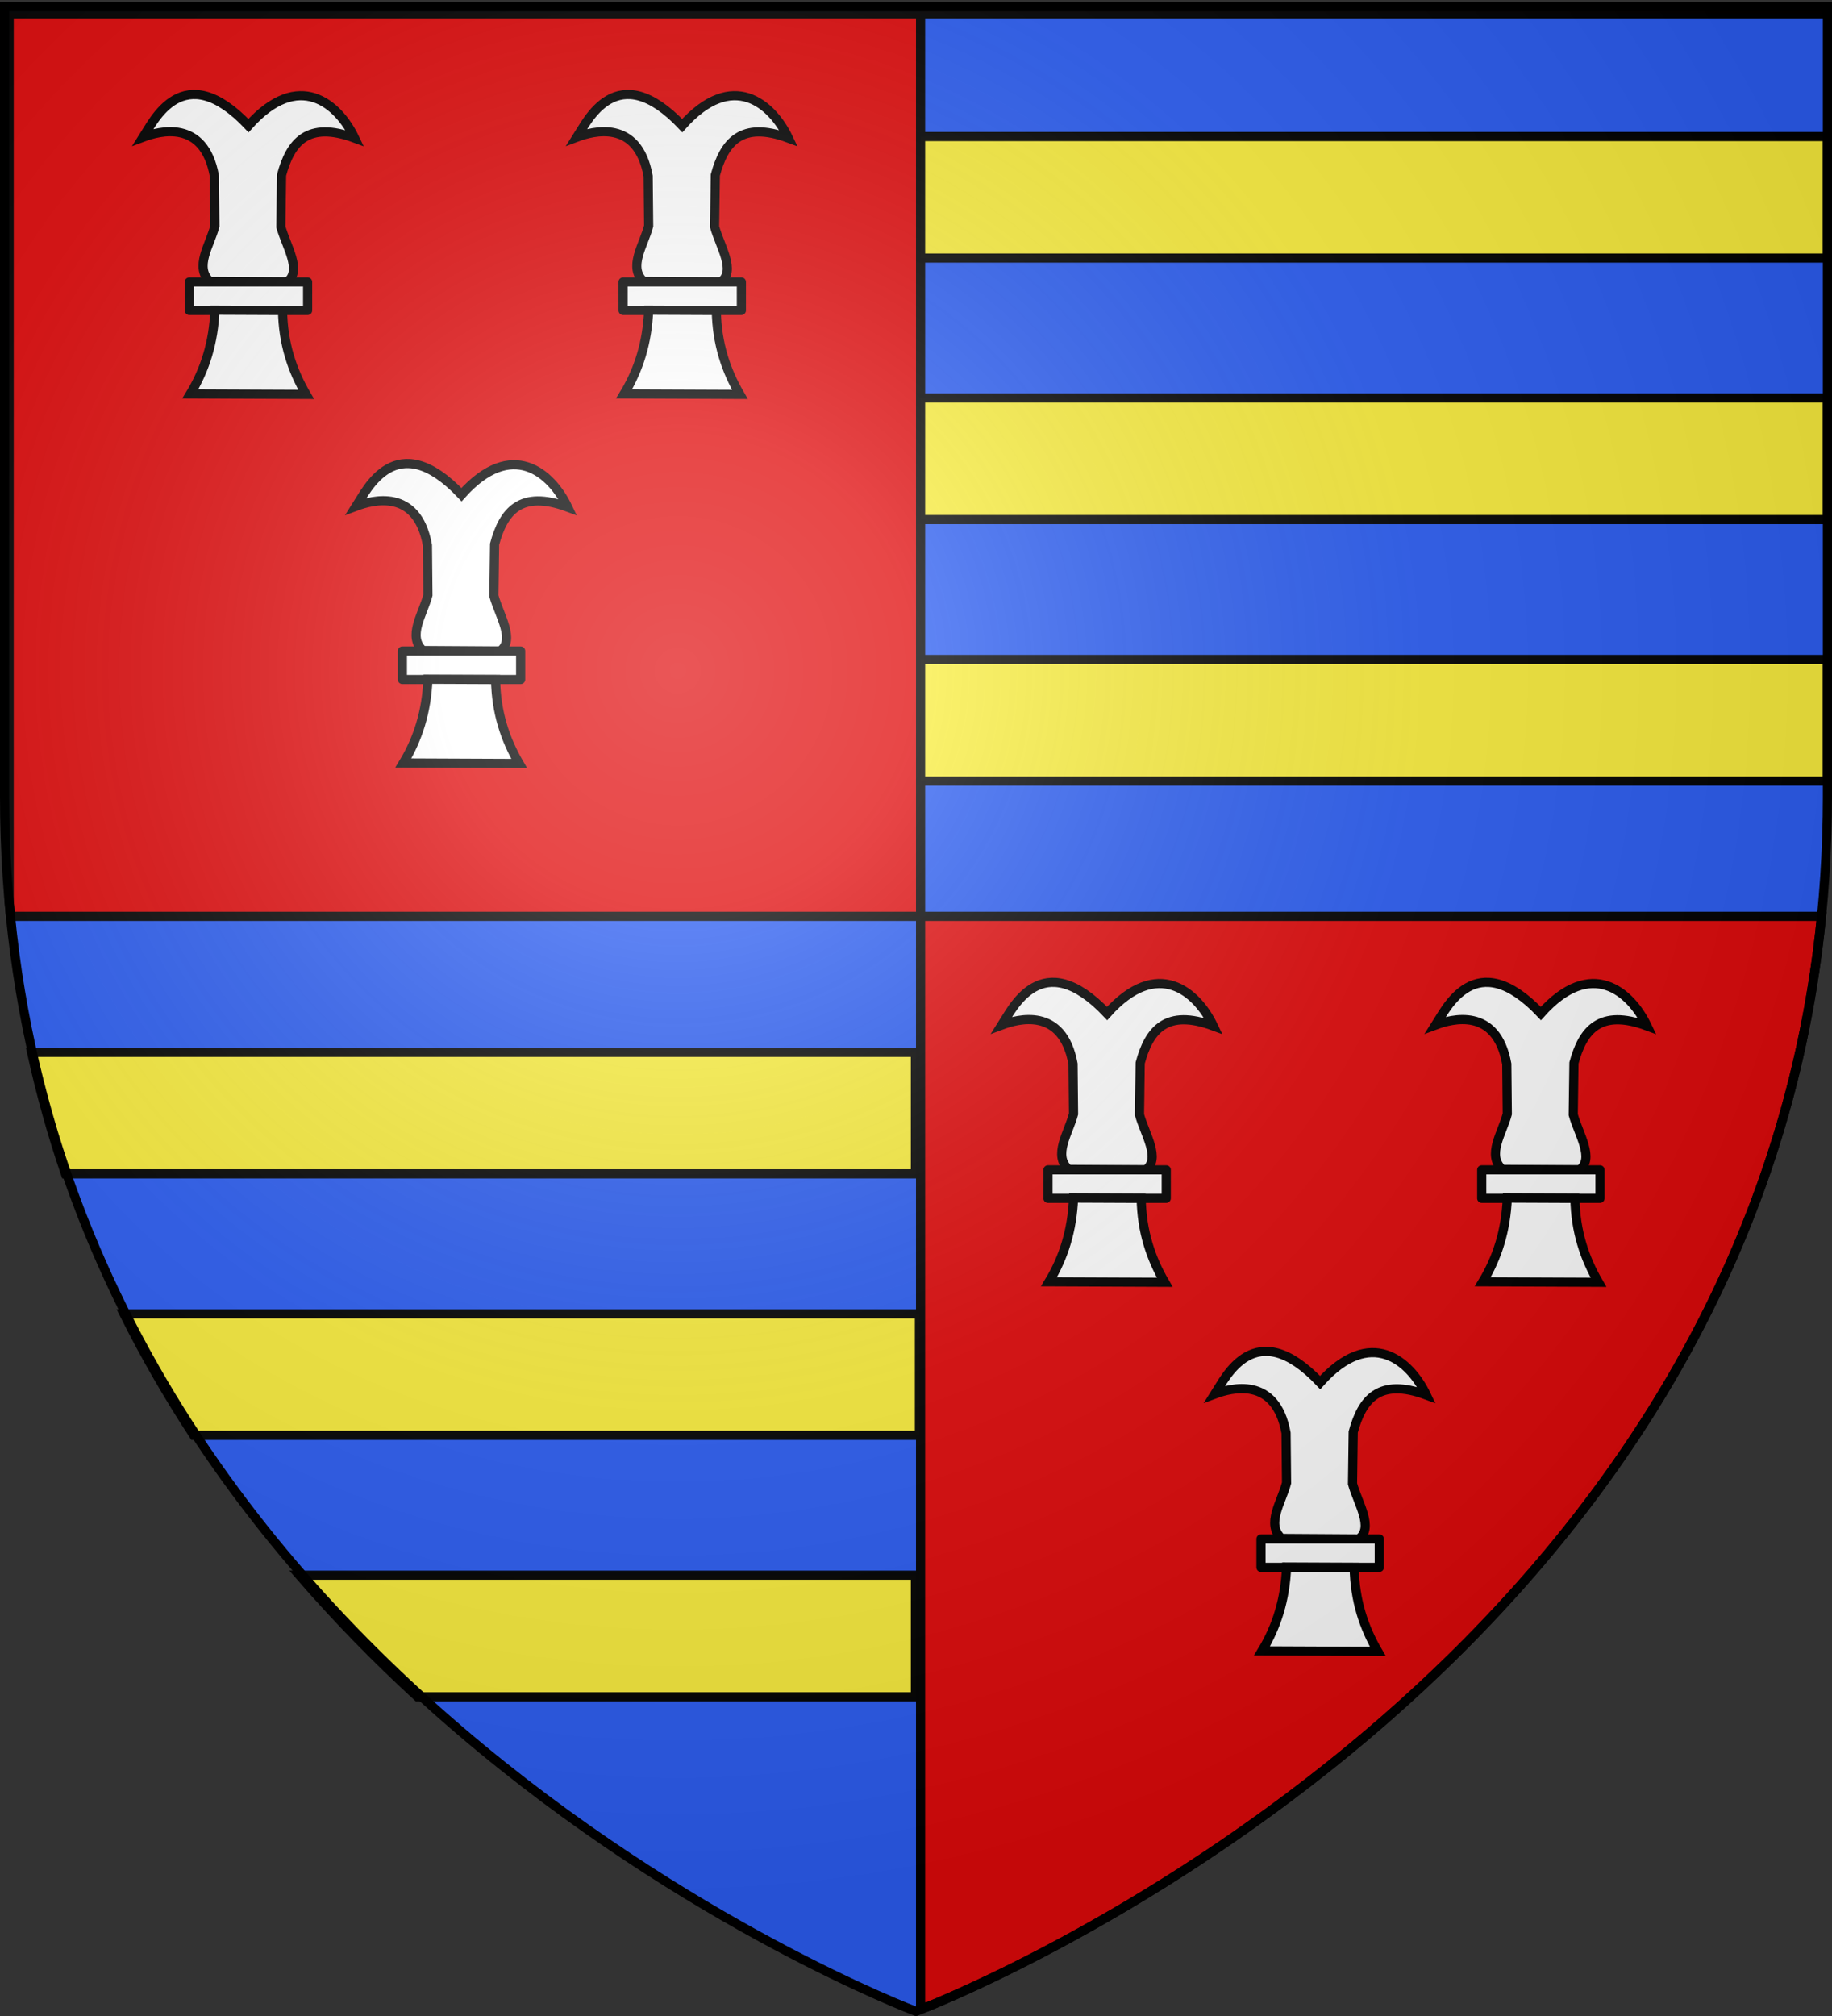
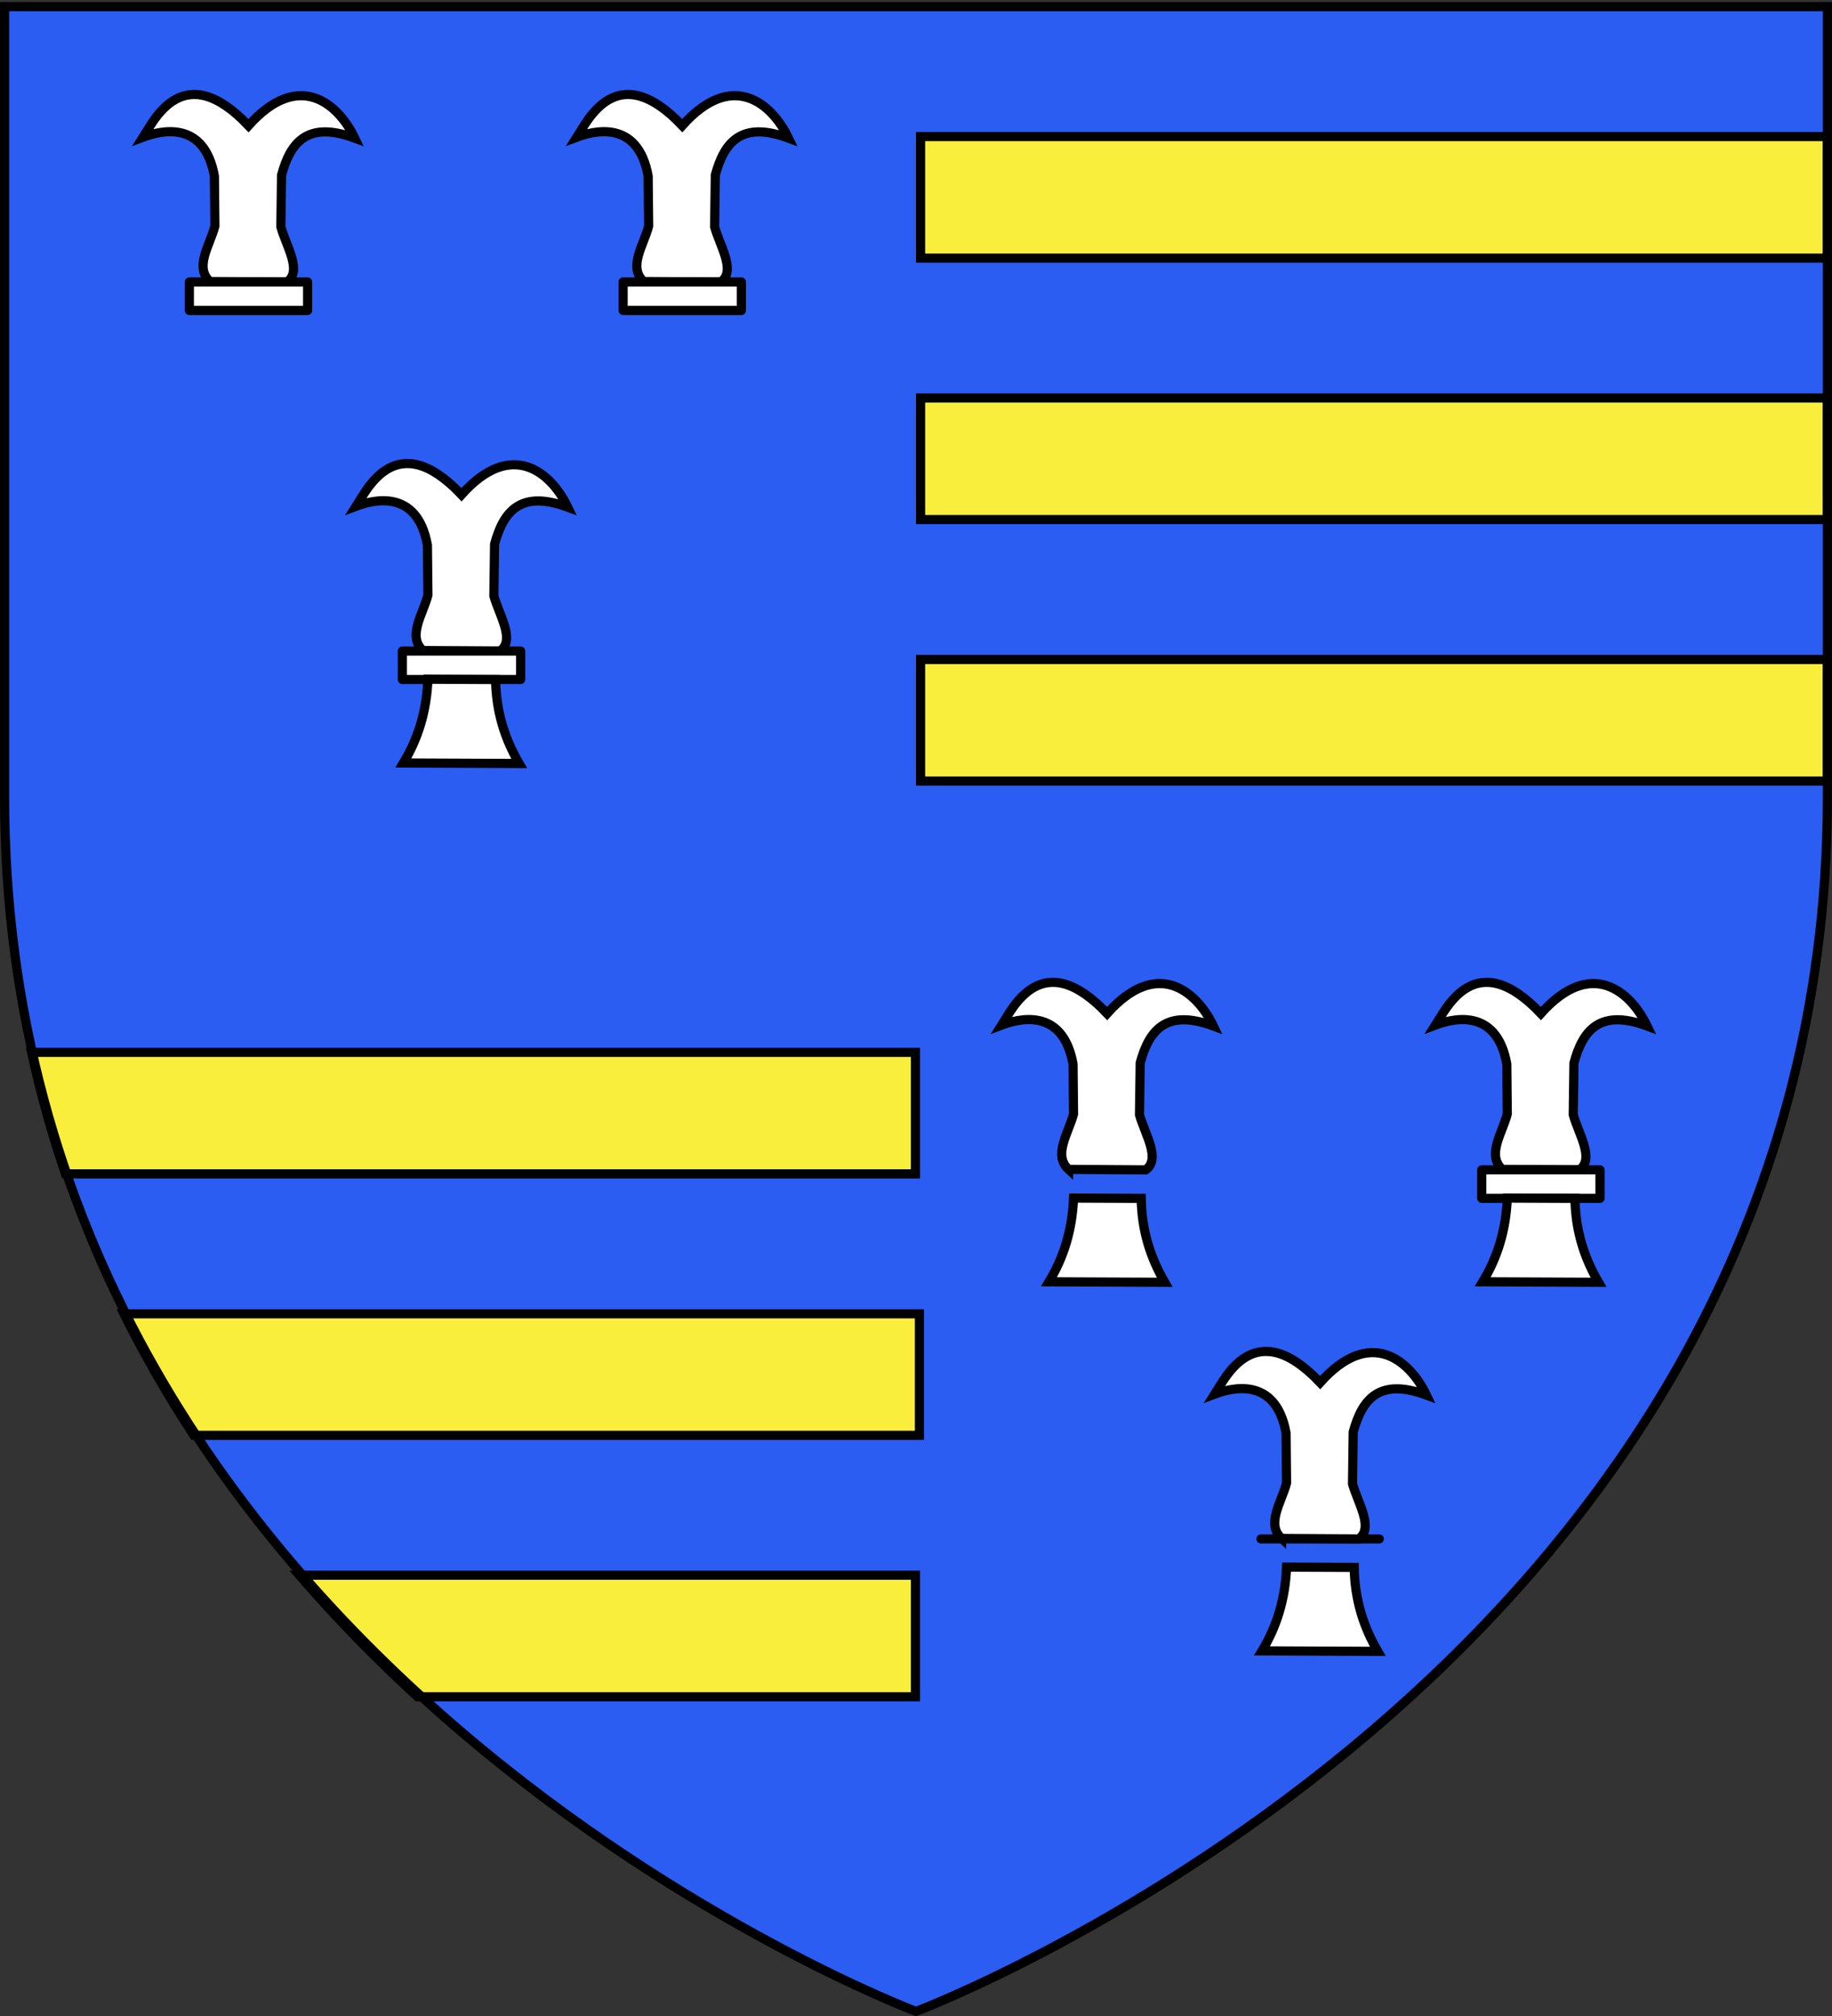
<svg xmlns="http://www.w3.org/2000/svg" xmlns:xlink="http://www.w3.org/1999/xlink" width="600" height="660" version="1.0">
  <rect width="100%" height="100%" fill="#333333" stroke="none" />
  <desc>Flag of Canton of Valais (Wallis)</desc>
  <defs>
    <radialGradient xlink:href="#b" id="c" cx="221.445" cy="226.331" r="300" fx="221.445" fy="226.331" gradientTransform="matrix(1.353 0 0 1.349 -77.63 -85.747)" gradientUnits="userSpaceOnUse" />
    <linearGradient id="b">
      <stop offset="0" style="stop-color:white;stop-opacity:.314" />
      <stop offset=".19" style="stop-color:white;stop-opacity:.251" />
      <stop offset=".6" style="stop-color:#6b6b6b;stop-opacity:.125" />
      <stop offset="1" style="stop-color:black;stop-opacity:.125" />
    </linearGradient>
  </defs>
  <g style="display:inline">
    <path d="M300 658.5s298.5-112.32 298.5-397.772V2.176H1.5v258.552C1.5 546.18 300 658.5 300 658.5" style="fill:#2b5df2;fill-opacity:1;fill-rule:evenodd;stroke:none;stroke-width:1px;stroke-linecap:butt;stroke-linejoin:miter;stroke-opacity:1" />
  </g>
  <g style="display:inline">
-     <path d="M301.5 3v1.5H597V3zm0 1.5H3v290.656c.14 1.612.278 3.244.438 4.844H301.5zm0 295.5v357h2.219c32.387-13.27 269.025-118.07 292.844-357z" style="opacity:.99;fill:#e20909;fill-opacity:1;stroke:#000;stroke-width:3;stroke-miterlimit:4;stroke-dasharray:none;stroke-opacity:1" />
-   </g>
+     </g>
  <g style="display:inline">
    <g style="fill:#fff">
      <path d="m143.419 207.511 51.692.335c10.301-7.421-.516-23.785-4.167-36.93l.475-34.646c5.9-21.877 17.349-36.507 49.007-24.751-11.087-23.164-37.45-46.09-71.16-8.362-43.811-46.23-63.805-2.706-70.49 7.693 10.422-3.91 40.703-12.505 47.664 26.088l.336 33.447c-3.353 12.9-13.881 27.48-3.357 37.126z" style="fill:#fff;fill-opacity:1;fill-rule:evenodd;stroke:#000;stroke-width:6.137;stroke-linecap:butt;stroke-linejoin:miter;stroke-miterlimit:4;stroke-opacity:1;stroke-dasharray:none;stroke-dashoffset:0;marker:none;visibility:visible;display:inline;overflow:visible" transform="translate(-1.391 -9.313)scale(.489)" />
      <path d="M129.657 207.824h79.217v19.065h-79.217z" style="fill:#fff;fill-opacity:1;stroke:#000;stroke-width:6.137;stroke-linecap:butt;stroke-linejoin:round;stroke-miterlimit:4;stroke-opacity:1;stroke-dasharray:none" transform="translate(-1.391 -9.313)scale(.489)" />
-       <path d="m146.776 226.715 45.314.196c.328 22.17 6.518 40.25 15.777 56.19l-77.539-.334c9.822-16.247 15.575-34.454 16.448-56.052z" style="fill:#fff;fill-opacity:1;fill-rule:evenodd;stroke:#000;stroke-width:6.137;stroke-linecap:butt;stroke-linejoin:miter;stroke-miterlimit:4;stroke-opacity:1;stroke-dasharray:none;stroke-dashoffset:0;marker:none;visibility:visible;display:inline;overflow:visible" transform="translate(-1.391 -9.313)scale(.489)" />
    </g>
    <g style="fill:#fff">
      <path d="m143.419 207.511 51.692.335c10.301-7.421-.516-23.785-4.167-36.93l.475-34.646c5.9-21.877 17.349-36.507 49.007-24.751-11.087-23.164-37.45-46.09-71.16-8.362-43.811-46.23-63.805-2.706-70.49 7.693 10.422-3.91 40.703-12.505 47.664 26.088l.336 33.447c-3.353 12.9-13.881 27.48-3.357 37.126z" style="fill:#fff;fill-opacity:1;fill-rule:evenodd;stroke:#000;stroke-width:6.137;stroke-linecap:butt;stroke-linejoin:miter;stroke-miterlimit:4;stroke-opacity:1;stroke-dasharray:none;stroke-dashoffset:0;marker:none;visibility:visible;display:inline;overflow:visible" transform="translate(140.669 -9.313)scale(.489)" />
      <path d="M129.657 207.824h79.217v19.065h-79.217z" style="fill:#fff;fill-opacity:1;stroke:#000;stroke-width:6.137;stroke-linecap:butt;stroke-linejoin:round;stroke-miterlimit:4;stroke-opacity:1;stroke-dasharray:none" transform="translate(140.669 -9.313)scale(.489)" />
-       <path d="m146.776 226.715 45.314.196c.328 22.17 6.518 40.25 15.777 56.19l-77.539-.334c9.822-16.247 15.575-34.454 16.448-56.052z" style="fill:#fff;fill-opacity:1;fill-rule:evenodd;stroke:#000;stroke-width:6.137;stroke-linecap:butt;stroke-linejoin:miter;stroke-miterlimit:4;stroke-opacity:1;stroke-dasharray:none;stroke-dashoffset:0;marker:none;visibility:visible;display:inline;overflow:visible" transform="translate(140.669 -9.313)scale(.489)" />
    </g>
    <g style="fill:#fff">
      <path d="m143.419 207.511 51.692.335c10.301-7.421-.516-23.785-4.167-36.93l.475-34.646c5.9-21.877 17.349-36.507 49.007-24.751-11.087-23.164-37.45-46.09-71.16-8.362-43.811-46.23-63.805-2.706-70.49 7.693 10.422-3.91 40.703-12.505 47.664 26.088l.336 33.447c-3.353 12.9-13.881 27.48-3.357 37.126z" style="fill:#fff;fill-opacity:1;fill-rule:evenodd;stroke:#000;stroke-width:6.137;stroke-linecap:butt;stroke-linejoin:miter;stroke-miterlimit:4;stroke-opacity:1;stroke-dasharray:none;stroke-dashoffset:0;marker:none;visibility:visible;display:inline;overflow:visible" transform="translate(68.377 111.508)scale(.489)" />
      <path d="M129.657 207.824h79.217v19.065h-79.217z" style="fill:#fff;fill-opacity:1;stroke:#000;stroke-width:6.137;stroke-linecap:butt;stroke-linejoin:round;stroke-miterlimit:4;stroke-opacity:1;stroke-dasharray:none" transform="translate(68.377 111.508)scale(.489)" />
      <path d="m146.776 226.715 45.314.196c.328 22.17 6.518 40.25 15.777 56.19l-77.539-.334c9.822-16.247 15.575-34.454 16.448-56.052z" style="fill:#fff;fill-opacity:1;fill-rule:evenodd;stroke:#000;stroke-width:6.137;stroke-linecap:butt;stroke-linejoin:miter;stroke-miterlimit:4;stroke-opacity:1;stroke-dasharray:none;stroke-dashoffset:0;marker:none;visibility:visible;display:inline;overflow:visible" transform="translate(68.377 111.508)scale(.489)" />
    </g>
    <g style="fill:#fff">
      <path d="m143.419 207.511 51.692.335c10.301-7.421-.516-23.785-4.167-36.93l.475-34.646c5.9-21.877 17.349-36.507 49.007-24.751-11.087-23.164-37.45-46.09-71.16-8.362-43.811-46.23-63.805-2.706-70.49 7.693 10.422-3.91 40.703-12.505 47.664 26.088l.336 33.447c-3.353 12.9-13.881 27.48-3.357 37.126z" style="fill:#fff;fill-opacity:1;fill-rule:evenodd;stroke:#000;stroke-width:6.137;stroke-linecap:butt;stroke-linejoin:miter;stroke-miterlimit:4;stroke-opacity:1;stroke-dasharray:none;stroke-dashoffset:0;marker:none;visibility:visible;display:inline;overflow:visible" transform="translate(279.821 281.361)scale(.489)" />
-       <path d="M129.657 207.824h79.217v19.065h-79.217z" style="fill:#fff;fill-opacity:1;stroke:#000;stroke-width:6.137;stroke-linecap:butt;stroke-linejoin:round;stroke-miterlimit:4;stroke-opacity:1;stroke-dasharray:none" transform="translate(279.821 281.361)scale(.489)" />
      <path d="m146.776 226.715 45.314.196c.328 22.17 6.518 40.25 15.777 56.19l-77.539-.334c9.822-16.247 15.575-34.454 16.448-56.052z" style="fill:#fff;fill-opacity:1;fill-rule:evenodd;stroke:#000;stroke-width:6.137;stroke-linecap:butt;stroke-linejoin:miter;stroke-miterlimit:4;stroke-opacity:1;stroke-dasharray:none;stroke-dashoffset:0;marker:none;visibility:visible;display:inline;overflow:visible" transform="translate(279.821 281.361)scale(.489)" />
    </g>
    <g style="fill:#fff">
      <path d="m143.419 207.511 51.692.335c10.301-7.421-.516-23.785-4.167-36.93l.475-34.646c5.9-21.877 17.349-36.507 49.007-24.751-11.087-23.164-37.45-46.09-71.16-8.362-43.811-46.23-63.805-2.706-70.49 7.693 10.422-3.91 40.703-12.505 47.664 26.088l.336 33.447c-3.353 12.9-13.881 27.48-3.357 37.126z" style="fill:#fff;fill-opacity:1;fill-rule:evenodd;stroke:#000;stroke-width:6.137;stroke-linecap:butt;stroke-linejoin:miter;stroke-miterlimit:4;stroke-opacity:1;stroke-dasharray:none;stroke-dashoffset:0;marker:none;visibility:visible;display:inline;overflow:visible" transform="translate(421.881 281.361)scale(.489)" />
      <path d="M129.657 207.824h79.217v19.065h-79.217z" style="fill:#fff;fill-opacity:1;stroke:#000;stroke-width:6.137;stroke-linecap:butt;stroke-linejoin:round;stroke-miterlimit:4;stroke-opacity:1;stroke-dasharray:none" transform="translate(421.881 281.361)scale(.489)" />
      <path d="m146.776 226.715 45.314.196c.328 22.17 6.518 40.25 15.777 56.19l-77.539-.334c9.822-16.247 15.575-34.454 16.448-56.052z" style="fill:#fff;fill-opacity:1;fill-rule:evenodd;stroke:#000;stroke-width:6.137;stroke-linecap:butt;stroke-linejoin:miter;stroke-miterlimit:4;stroke-opacity:1;stroke-dasharray:none;stroke-dashoffset:0;marker:none;visibility:visible;display:inline;overflow:visible" transform="translate(421.881 281.361)scale(.489)" />
    </g>
    <g style="fill:#fff">
      <path d="m143.419 207.511 51.692.335c10.301-7.421-.516-23.785-4.167-36.93l.475-34.646c5.9-21.877 17.349-36.507 49.007-24.751-11.087-23.164-37.45-46.09-71.16-8.362-43.811-46.23-63.805-2.706-70.49 7.693 10.422-3.91 40.703-12.505 47.664 26.088l.336 33.447c-3.353 12.9-13.881 27.48-3.357 37.126z" style="fill:#fff;fill-opacity:1;fill-rule:evenodd;stroke:#000;stroke-width:6.137;stroke-linecap:butt;stroke-linejoin:miter;stroke-miterlimit:4;stroke-opacity:1;stroke-dasharray:none;stroke-dashoffset:0;marker:none;visibility:visible;display:inline;overflow:visible" transform="translate(349.59 402.183)scale(.489)" />
-       <path d="M129.657 207.824h79.217v19.065h-79.217z" style="fill:#fff;fill-opacity:1;stroke:#000;stroke-width:6.137;stroke-linecap:butt;stroke-linejoin:round;stroke-miterlimit:4;stroke-opacity:1;stroke-dasharray:none" transform="translate(349.59 402.183)scale(.489)" />
+       <path d="M129.657 207.824h79.217h-79.217z" style="fill:#fff;fill-opacity:1;stroke:#000;stroke-width:6.137;stroke-linecap:butt;stroke-linejoin:round;stroke-miterlimit:4;stroke-opacity:1;stroke-dasharray:none" transform="translate(349.59 402.183)scale(.489)" />
      <path d="m146.776 226.715 45.314.196c.328 22.17 6.518 40.25 15.777 56.19l-77.539-.334c9.822-16.247 15.575-34.454 16.448-56.052z" style="fill:#fff;fill-opacity:1;fill-rule:evenodd;stroke:#000;stroke-width:6.137;stroke-linecap:butt;stroke-linejoin:miter;stroke-miterlimit:4;stroke-opacity:1;stroke-dasharray:none;stroke-dashoffset:0;marker:none;visibility:visible;display:inline;overflow:visible" transform="translate(349.59 402.183)scale(.489)" />
    </g>
  </g>
  <g style="display:inline">
    <path d="M10.344 344.519c3.025 13.765 6.736 27.014 11.094 39.781h278.375v-39.781z" style="opacity:.99;fill:#fcef3c;fill-opacity:1;stroke:#000;stroke-width:3;stroke-miterlimit:4;stroke-dasharray:none;stroke-opacity:1" />
    <path d="M40.594 430.119c6.96 13.966 14.648 27.206 22.875 39.781h237.656v-39.781zM98.031 515.688c12.481 14.436 25.526 27.696 38.719 39.812h163.063v-39.812z" style="opacity:.99;fill:#fcef3c;fill-opacity:1;stroke:#000;stroke-width:3;stroke-miterlimit:4;stroke-dasharray:none;stroke-opacity:1;display:inline" />
    <path d="M301.5 215.9h297v39.8h-297z" style="opacity:.99;fill:#fcef3c;fill-opacity:1;stroke:#000;stroke-width:3;stroke-miterlimit:4;stroke-dasharray:none;stroke-opacity:1" />
    <path d="M301.5 130.3h297v39.8h-297zM301.5 44.7h297v39.8h-297z" style="opacity:.99;fill:#fcef3c;fill-opacity:1;stroke:#000;stroke-width:3;stroke-miterlimit:4;stroke-dasharray:none;stroke-opacity:1;display:inline" />
  </g>
-   <path d="M300 658.5s298.5-112.32 298.5-397.772V2.176H1.5v258.552C1.5 546.18 300 658.5 300 658.5" style="opacity:1;fill:url(#c);fill-opacity:1;fill-rule:evenodd;stroke:none;stroke-width:1px;stroke-linecap:butt;stroke-linejoin:miter;stroke-opacity:1" />
  <path d="M300 658.5S1.5 546.18 1.5 260.728V2.176h597v258.552C598.5 546.18 300 658.5 300 658.5z" style="opacity:1;fill:none;fill-opacity:1;fill-rule:evenodd;stroke:#000;stroke-width:3;stroke-linecap:butt;stroke-linejoin:miter;stroke-miterlimit:4;stroke-dasharray:none;stroke-opacity:1" />
</svg>